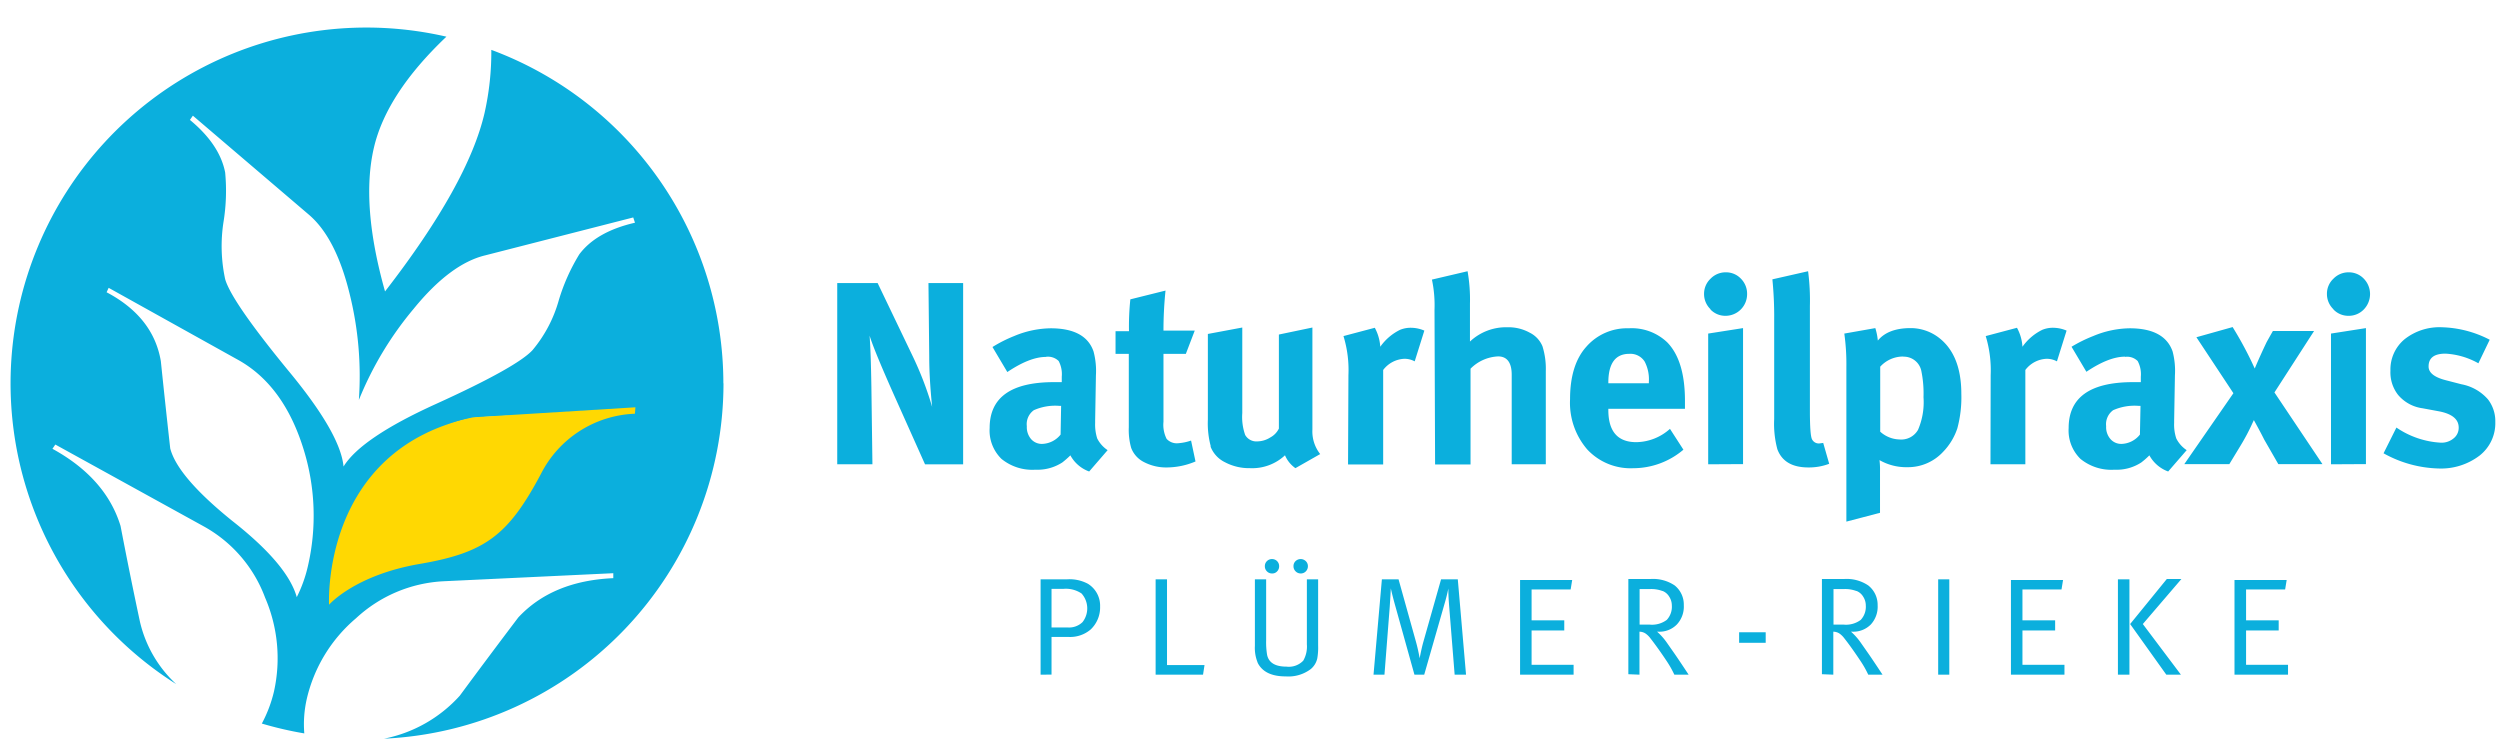
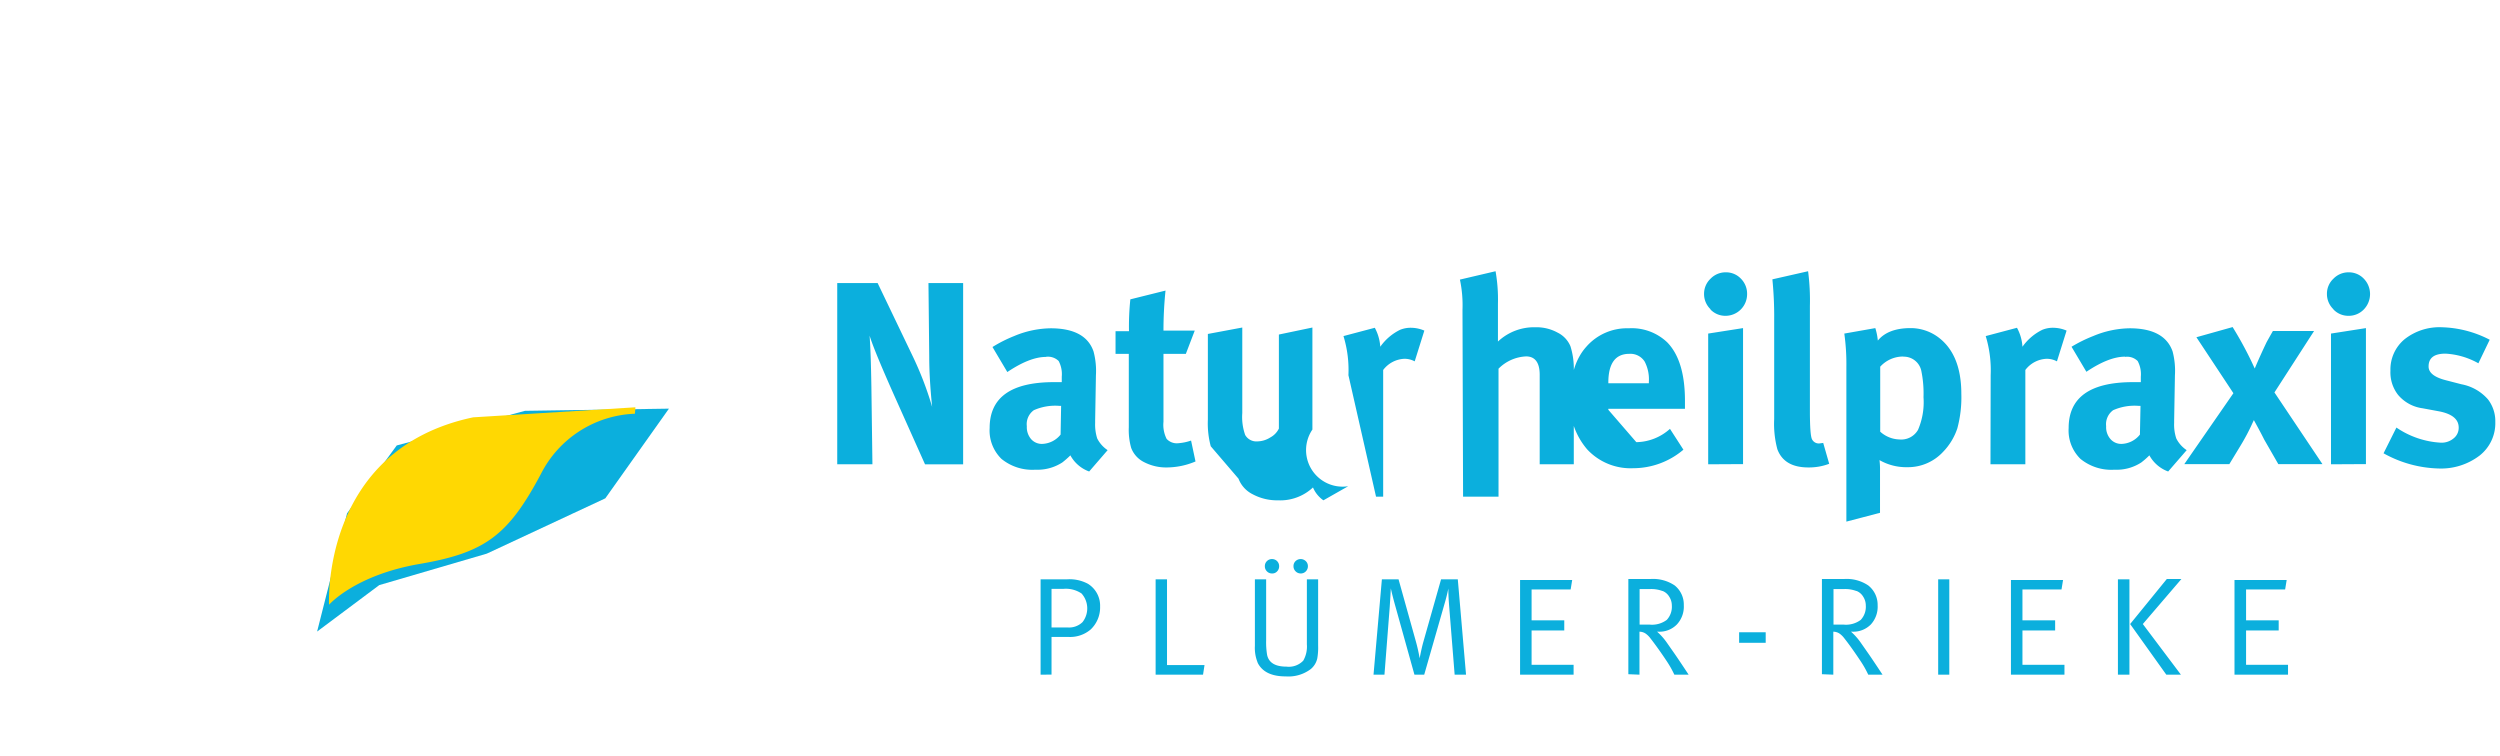
<svg xmlns="http://www.w3.org/2000/svg" id="Ebene_1" data-name="Ebene 1" width="388.6" height="117.51" viewBox="0 0 388.6 117.51">
  <title>pluemer-rieke-logo-dunkel</title>
  <g id="Signet">
-     <path d="M98.43,33.8l.27.82q-6,1.38-8.65,4.91a30.22,30.22,0,0,0-3.18,7.1,20.72,20.72,0,0,1-4.1,7.8q-2.46,2.66-15,8.36-11.65,5.29-14.37,9.73-.49-5.17-8.66-15Q36,46.86,35,43.4a24.42,24.42,0,0,1-.27-8.82A30.27,30.27,0,0,0,35,26.82q-.84-4.35-5.48-8.18l.46-.66L48,33.36q4.23,3.6,6.36,12.37a52.79,52.79,0,0,1,1.42,16.45A52.68,52.68,0,0,1,64.3,48Q70,41,75.43,39.69ZM37.12,56Q44.19,60,47.24,70a34.78,34.78,0,0,1,.62,18,21.15,21.15,0,0,1-1.73,4.82q-1.43-5.1-10-11.83-8.53-6.88-9.67-11.29Q25.7,62.9,25,56.13q-1.17-6.87-8.43-10.7l.32-.69Zm14,37.91a20.62,20.62,0,0,1,.56-5.09A34,34,0,0,1,60.21,73q7-7.76,15.09-8.19l23.16-1.25,0,.76q-8.19.25-12.12,6Q82.54,76,78.91,81.78q-3,3.48-13.64,5.91T51.09,93.93m61.35-34.35A55.33,55.33,0,0,0,76.37,7.75a43.18,43.18,0,0,1-1.05,9.81Q72.76,28.63,59.85,45.3,56.06,31.85,58.11,23c1.3-5.64,5.08-11.41,11.28-17.3a55.31,55.31,0,0,0-42,100.64,19.09,19.09,0,0,1-5.65-9.76q-1.55-7.26-3-14.82-2.28-7.44-10.59-12l.45-.66,23,12.68A21,21,0,0,1,41.2,92.88a23.77,23.77,0,0,1,1.39,14.59,20.48,20.48,0,0,1-1.89,5A56,56,0,0,0,47.3,114a17.71,17.71,0,0,1,.39-5.38,23.31,23.31,0,0,1,7.64-12.51,21.6,21.6,0,0,1,13.61-5.76L95.33,89.1l0,.77q-9.47.42-14.77,6.11-4.64,6.13-9.1,12.17a21.46,21.46,0,0,1-11.76,6.67,55.32,55.32,0,0,0,52.76-55.24" style="fill:#0bafdd" />
    <polygon points="53.95 79.79 61.67 69.24 81.6 63.86 103.98 63.52 94.09 77.46 75.66 86.06 58.95 90.95 49.29 98.17 53.95 79.79" style="fill:#0bafdd" />
    <path d="M51.15,94s-1.33-24.13,22.4-29.13l25.22-1.56-.08,1a17.09,17.09,0,0,0-14.6,9.34c-5.07,9.55-8.66,12.26-18.81,14S51.15,94,51.15,94" style="fill:#ffd802" />
  </g>
  <g id="Logo">
-     <path d="M373.77,52.73a6.1,6.1,0,0,0-2.2,4.9,5.68,5.68,0,0,0,1.17,3.73,6,6,0,0,0,3.81,2.1l2.43.45c2.13.38,3.2,1.23,3.2,2.55a2.08,2.08,0,0,1-.79,1.68,2.91,2.91,0,0,1-2,.67,13.54,13.54,0,0,1-6.89-2.35l-2,4A18.44,18.44,0,0,0,379,72.82a9.87,9.87,0,0,0,6.42-2,6.39,6.39,0,0,0,2.45-5.22,5.53,5.53,0,0,0-1.14-3.52,7.22,7.22,0,0,0-4.13-2.35l-2.51-.65c-1.73-.46-2.59-1.16-2.59-2.11,0-1.35.88-2,2.63-2a11.72,11.72,0,0,1,5.11,1.5L387,52.81a17.05,17.05,0,0,0-7.41-1.94,8.74,8.74,0,0,0-5.82,1.86M362.7,48.09a3.18,3.18,0,0,0,2.35,1,3.24,3.24,0,0,0,2.39-1,3.43,3.43,0,0,0,0-4.76,3.19,3.19,0,0,0-2.33-1,3.25,3.25,0,0,0-2.41,1,3.18,3.18,0,0,0-1,2.36,3.26,3.26,0,0,0,1,2.37m5.06,24.08V51l-5.43.85V72.17Zm-28.23,0h7l1.74-2.87a32,32,0,0,0,1.9-3.61l.17-.36.11.2c.71,1.29,1.21,2.24,1.5,2.83l2.19,3.81H361L353.54,61l6.16-9.55h-6.4c-.43.75-.76,1.34-1,1.78-.65,1.37-1.22,2.63-1.7,3.76l-.12.29c-.25-.52-.46-1-.65-1.38a57.66,57.66,0,0,0-2.79-5.06l-5.63,1.58,5.75,8.7ZM329.77,69a2.21,2.21,0,0,1-1.72-.75,2.81,2.81,0,0,1-.67-2,2.68,2.68,0,0,1,1.09-2.49,8.22,8.22,0,0,1,4-.67h.25l-.09,4.46A3.79,3.79,0,0,1,329.77,69m.57-13.53a2.32,2.32,0,0,1,1.94.65,4.32,4.32,0,0,1,.49,2.43v.85c-.38,0-.79,0-1.22,0q-10,0-10,7.13a6.16,6.16,0,0,0,1.84,4.8,7.58,7.58,0,0,0,5.29,1.68,7,7,0,0,0,4.17-1.13,12.47,12.47,0,0,0,1.25-1.1,5.46,5.46,0,0,0,2.92,2.51l2.88-3.32a4.71,4.71,0,0,1-1.62-1.82,6.79,6.79,0,0,1-.33-2.43v-.36l.12-7a11.83,11.83,0,0,0-.36-3.73q-1.26-3.6-6.68-3.6a15.08,15.08,0,0,0-5.67,1.21A21.6,21.6,0,0,0,322,53.9l2.31,3.89c2.32-1.56,4.32-2.35,6-2.35M309.4,72.17h5.42V57.51a4.36,4.36,0,0,1,3.33-1.74,3.37,3.37,0,0,1,1.58.4l1.5-4.78a5.35,5.35,0,0,0-2-.44,4.29,4.29,0,0,0-1.78.32,8.18,8.18,0,0,0-3.08,2.63,7,7,0,0,0-.85-2.95l-4.86,1.29a18.25,18.25,0,0,1,.77,6.08ZM295.87,55.44a2.78,2.78,0,0,1,2.8,2.31,17.5,17.5,0,0,1,.32,4,10.85,10.85,0,0,1-.85,5.06,3,3,0,0,1-2.88,1.5,4.64,4.64,0,0,1-3-1.21V57a4.8,4.8,0,0,1,3.6-1.58M287,81.08l5.23-1.37V73.22a12.22,12.22,0,0,0-.08-1.7,8.37,8.37,0,0,0,4.33,1.1A7.43,7.43,0,0,0,302,70.27a9.59,9.59,0,0,0,2.25-3.69,18.59,18.59,0,0,0,.62-5.34q0-6.36-3.84-9A7.24,7.24,0,0,0,297,51c-2.35,0-4.06.65-5.11,1.94A9.42,9.42,0,0,0,291.5,51l-4.82.85a34.54,34.54,0,0,1,.32,5.23ZM275.78,49.66V65.15a15.27,15.27,0,0,0,.49,4.67q1.05,2.84,4.82,2.84a8.82,8.82,0,0,0,3.24-.57l-.93-3.24-.61.08a1.17,1.17,0,0,1-1.11-.61c-.24-.4-.35-1.93-.35-4.58V47.55a34.88,34.88,0,0,0-.28-5.39l-5.55,1.26a58.44,58.44,0,0,1,.28,6.24m-9.92-1.57a3.18,3.18,0,0,0,2.35,1,3.36,3.36,0,0,0,3.36-3.37,3.31,3.31,0,0,0-.95-2.39,3.17,3.17,0,0,0-2.33-1,3.25,3.25,0,0,0-2.41,1,3.21,3.21,0,0,0-1,2.36,3.25,3.25,0,0,0,1,2.37m5.06,24.08V51l-5.42.85V72.17ZM253.26,55a2.62,2.62,0,0,1,2.39,1.21,6,6,0,0,1,.65,3.12v.24H250v-.08Q250,55,253.26,55M250,63.7v-.16h11.91V62.29q0-6.24-2.75-9.07a8,8,0,0,0-6-2.19,8.4,8.4,0,0,0-6.56,2.84q-2.55,2.82-2.55,8.18a11.11,11.11,0,0,0,2.67,7.81,9.2,9.2,0,0,0,7.13,2.92,12.07,12.07,0,0,0,7.82-2.88l-2.09-3.24a8,8,0,0,1-5.23,2.07q-4.35,0-4.35-5m-26.93,8.47h5.51V57.31a6.42,6.42,0,0,1,4.29-1.91c1.41,0,2.11,1,2.11,2.84V72.17h5.3V57.67a11.69,11.69,0,0,0-.52-3.85,4.14,4.14,0,0,0-2-2.12,6.8,6.8,0,0,0-3.4-.83,8.2,8.2,0,0,0-5.87,2.22c0-.05,0-.29,0-.72s0-.77,0-1V47.22a25.37,25.37,0,0,0-.37-5.06l-5.54,1.3a19.28,19.28,0,0,1,.4,4.73Zm-13.53,0H215V57.51a4.36,4.36,0,0,1,3.32-1.74,3.34,3.34,0,0,1,1.58.4l1.5-4.78a5.31,5.31,0,0,0-2-.44,4.33,4.33,0,0,0-1.78.32,8.16,8.16,0,0,0-3.07,2.63,7.2,7.2,0,0,0-.85-2.95l-4.87,1.29a18,18,0,0,1,.77,6.08Zm-21.38-2.8a4.52,4.52,0,0,0,2.23,2.44,8,8,0,0,0,3.89.93,7.46,7.46,0,0,0,5.46-2,4.63,4.63,0,0,0,1.62,2l3.85-2.19A5.68,5.68,0,0,1,204,66.77V50.91L198.79,52V66.62A3.13,3.13,0,0,1,197.45,68a3.85,3.85,0,0,1-2,.61,2,2,0,0,1-1.9-1,8.37,8.37,0,0,1-.45-3.4V50.91l-5.35,1V65.23a13.79,13.79,0,0,0,.45,4.14m-7-24.21-5.5,1.37a41.08,41.08,0,0,0-.21,4.95H173.4V55h2.06V66.42a10.2,10.2,0,0,0,.37,3.2,4.06,4.06,0,0,0,2,2.21,7.44,7.44,0,0,0,3.59.83,11.57,11.57,0,0,0,4.41-.93l-.69-3.25a7.71,7.71,0,0,1-1.94.41,2.15,2.15,0,0,1-1.86-.67,4.85,4.85,0,0,1-.49-2.65V55h3.48l1.38-3.61h-4.86a60.26,60.26,0,0,1,.32-6.23M162,69a2.21,2.21,0,0,1-1.73-.75,2.85,2.85,0,0,1-.66-2,2.66,2.66,0,0,1,1.09-2.49,8.2,8.2,0,0,1,4-.67h.24l-.08,4.46A3.81,3.81,0,0,1,162,69m.56-13.53a2.35,2.35,0,0,1,2,.65,4.34,4.34,0,0,1,.48,2.43v.85c-.38,0-.78,0-1.21,0q-10,0-10,7.13a6.16,6.16,0,0,0,1.84,4.8,7.57,7.57,0,0,0,5.28,1.68,7.08,7.08,0,0,0,4.18-1.13,13.72,13.72,0,0,0,1.25-1.1,5.42,5.42,0,0,0,2.92,2.51l2.87-3.32a4.71,4.71,0,0,1-1.62-1.82,7.07,7.07,0,0,1-.32-2.43v-.36l.12-7a11.77,11.77,0,0,0-.37-3.73q-1.24-3.6-6.68-3.6a15.12,15.12,0,0,0-5.67,1.21,21,21,0,0,0-3.36,1.7l2.31,3.89c2.32-1.56,4.32-2.35,6-2.35M135.61,72.17l-.16-12q-.09-5.58-.28-8,.68,2.23,3.8,9.24l4.82,10.77h5.92V44h-5.39l.12,11.5q0,3.28.45,7.74a52.13,52.13,0,0,0-3.08-8L136.42,44h-6.28V72.17Z" style="fill:#0bafdd" />
+     <path d="M373.77,52.73a6.1,6.1,0,0,0-2.2,4.9,5.68,5.68,0,0,0,1.17,3.73,6,6,0,0,0,3.81,2.1l2.43.45c2.13.38,3.2,1.23,3.2,2.55a2.08,2.08,0,0,1-.79,1.68,2.91,2.91,0,0,1-2,.67,13.54,13.54,0,0,1-6.89-2.35l-2,4A18.44,18.44,0,0,0,379,72.82a9.87,9.87,0,0,0,6.42-2,6.39,6.39,0,0,0,2.45-5.22,5.53,5.53,0,0,0-1.14-3.52,7.22,7.22,0,0,0-4.13-2.35l-2.51-.65c-1.73-.46-2.59-1.16-2.59-2.11,0-1.35.88-2,2.63-2a11.72,11.72,0,0,1,5.11,1.5L387,52.81a17.05,17.05,0,0,0-7.41-1.94,8.74,8.74,0,0,0-5.82,1.86M362.7,48.09a3.18,3.18,0,0,0,2.35,1,3.24,3.24,0,0,0,2.39-1,3.43,3.43,0,0,0,0-4.76,3.19,3.19,0,0,0-2.33-1,3.25,3.25,0,0,0-2.41,1,3.18,3.18,0,0,0-1,2.36,3.26,3.26,0,0,0,1,2.37m5.06,24.08V51l-5.43.85V72.17Zm-28.23,0h7l1.74-2.87a32,32,0,0,0,1.9-3.61l.17-.36.11.2c.71,1.29,1.21,2.24,1.5,2.83l2.19,3.81H361L353.54,61l6.16-9.55h-6.4c-.43.75-.76,1.34-1,1.78-.65,1.37-1.22,2.63-1.7,3.76l-.12.29c-.25-.52-.46-1-.65-1.38a57.66,57.66,0,0,0-2.79-5.06l-5.63,1.58,5.75,8.7ZM329.77,69a2.21,2.21,0,0,1-1.72-.75,2.81,2.81,0,0,1-.67-2,2.68,2.68,0,0,1,1.09-2.49,8.22,8.22,0,0,1,4-.67h.25l-.09,4.46A3.79,3.79,0,0,1,329.77,69m.57-13.53a2.32,2.32,0,0,1,1.94.65,4.32,4.32,0,0,1,.49,2.43v.85c-.38,0-.79,0-1.22,0q-10,0-10,7.13a6.16,6.16,0,0,0,1.84,4.8,7.58,7.58,0,0,0,5.29,1.68,7,7,0,0,0,4.17-1.13,12.47,12.47,0,0,0,1.25-1.1,5.46,5.46,0,0,0,2.92,2.51l2.88-3.32a4.71,4.71,0,0,1-1.62-1.82,6.79,6.79,0,0,1-.33-2.43v-.36l.12-7a11.83,11.83,0,0,0-.36-3.73q-1.26-3.6-6.68-3.6a15.08,15.08,0,0,0-5.67,1.21A21.6,21.6,0,0,0,322,53.9l2.31,3.89c2.32-1.56,4.32-2.35,6-2.35M309.4,72.17h5.42V57.51a4.36,4.36,0,0,1,3.33-1.74,3.37,3.37,0,0,1,1.58.4l1.5-4.78a5.35,5.35,0,0,0-2-.44,4.29,4.29,0,0,0-1.78.32,8.18,8.18,0,0,0-3.08,2.63,7,7,0,0,0-.85-2.95l-4.86,1.29a18.25,18.25,0,0,1,.77,6.08ZM295.87,55.44a2.78,2.78,0,0,1,2.8,2.31,17.5,17.5,0,0,1,.32,4,10.85,10.85,0,0,1-.85,5.06,3,3,0,0,1-2.88,1.5,4.64,4.64,0,0,1-3-1.21V57a4.8,4.8,0,0,1,3.6-1.58M287,81.08l5.23-1.37V73.22a12.22,12.22,0,0,0-.08-1.7,8.37,8.37,0,0,0,4.33,1.1A7.43,7.43,0,0,0,302,70.27a9.59,9.59,0,0,0,2.25-3.69,18.59,18.59,0,0,0,.62-5.34q0-6.36-3.84-9A7.24,7.24,0,0,0,297,51c-2.35,0-4.06.65-5.11,1.94A9.42,9.42,0,0,0,291.5,51l-4.82.85a34.54,34.54,0,0,1,.32,5.23ZM275.78,49.66V65.15a15.27,15.27,0,0,0,.49,4.67q1.05,2.84,4.82,2.84a8.82,8.82,0,0,0,3.24-.57l-.93-3.24-.61.08a1.17,1.17,0,0,1-1.11-.61c-.24-.4-.35-1.93-.35-4.58V47.55a34.88,34.88,0,0,0-.28-5.39l-5.55,1.26a58.44,58.44,0,0,1,.28,6.24m-9.92-1.57a3.18,3.18,0,0,0,2.35,1,3.36,3.36,0,0,0,3.36-3.37,3.31,3.31,0,0,0-.95-2.39,3.17,3.17,0,0,0-2.33-1,3.25,3.25,0,0,0-2.41,1,3.21,3.21,0,0,0-1,2.36,3.25,3.25,0,0,0,1,2.37m5.06,24.08V51l-5.42.85V72.17ZM253.26,55a2.62,2.62,0,0,1,2.39,1.21,6,6,0,0,1,.65,3.12v.24H250v-.08Q250,55,253.26,55M250,63.7v-.16h11.91V62.29q0-6.24-2.75-9.07a8,8,0,0,0-6-2.19,8.4,8.4,0,0,0-6.56,2.84q-2.55,2.82-2.55,8.18a11.11,11.11,0,0,0,2.67,7.81,9.2,9.2,0,0,0,7.13,2.92,12.07,12.07,0,0,0,7.82-2.88l-2.09-3.24a8,8,0,0,1-5.23,2.07m-26.93,8.47h5.51V57.31a6.42,6.42,0,0,1,4.29-1.91c1.41,0,2.11,1,2.11,2.84V72.17h5.3V57.67a11.69,11.69,0,0,0-.52-3.85,4.14,4.14,0,0,0-2-2.12,6.8,6.8,0,0,0-3.4-.83,8.2,8.2,0,0,0-5.87,2.22c0-.05,0-.29,0-.72s0-.77,0-1V47.22a25.37,25.37,0,0,0-.37-5.06l-5.54,1.3a19.28,19.28,0,0,1,.4,4.73Zm-13.53,0H215V57.51a4.36,4.36,0,0,1,3.32-1.74,3.34,3.34,0,0,1,1.58.4l1.5-4.78a5.31,5.31,0,0,0-2-.44,4.33,4.33,0,0,0-1.78.32,8.16,8.16,0,0,0-3.07,2.63,7.2,7.2,0,0,0-.85-2.95l-4.87,1.29a18,18,0,0,1,.77,6.08Zm-21.38-2.8a4.52,4.52,0,0,0,2.23,2.44,8,8,0,0,0,3.89.93,7.46,7.46,0,0,0,5.46-2,4.63,4.63,0,0,0,1.62,2l3.85-2.19A5.68,5.68,0,0,1,204,66.77V50.91L198.79,52V66.62A3.13,3.13,0,0,1,197.45,68a3.85,3.85,0,0,1-2,.61,2,2,0,0,1-1.9-1,8.37,8.37,0,0,1-.45-3.4V50.91l-5.35,1V65.23a13.79,13.79,0,0,0,.45,4.14m-7-24.21-5.5,1.37a41.08,41.08,0,0,0-.21,4.95H173.4V55h2.06V66.42a10.2,10.2,0,0,0,.37,3.2,4.06,4.06,0,0,0,2,2.21,7.44,7.44,0,0,0,3.59.83,11.57,11.57,0,0,0,4.41-.93l-.69-3.25a7.71,7.71,0,0,1-1.94.41,2.15,2.15,0,0,1-1.86-.67,4.85,4.85,0,0,1-.49-2.65V55h3.48l1.38-3.61h-4.86a60.26,60.26,0,0,1,.32-6.23M162,69a2.21,2.21,0,0,1-1.73-.75,2.85,2.85,0,0,1-.66-2,2.66,2.66,0,0,1,1.09-2.49,8.2,8.2,0,0,1,4-.67h.24l-.08,4.46A3.81,3.81,0,0,1,162,69m.56-13.53a2.35,2.35,0,0,1,2,.65,4.34,4.34,0,0,1,.48,2.43v.85c-.38,0-.78,0-1.21,0q-10,0-10,7.13a6.16,6.16,0,0,0,1.84,4.8,7.57,7.57,0,0,0,5.28,1.68,7.08,7.08,0,0,0,4.18-1.13,13.72,13.72,0,0,0,1.25-1.1,5.42,5.42,0,0,0,2.92,2.51l2.87-3.32a4.71,4.71,0,0,1-1.62-1.82,7.07,7.07,0,0,1-.32-2.43v-.36l.12-7a11.77,11.77,0,0,0-.37-3.73q-1.24-3.6-6.68-3.6a15.12,15.12,0,0,0-5.67,1.21,21,21,0,0,0-3.36,1.7l2.31,3.89c2.32-1.56,4.32-2.35,6-2.35M135.61,72.17l-.16-12q-.09-5.58-.28-8,.68,2.23,3.8,9.24l4.82,10.77h5.92V44h-5.39l.12,11.5q0,3.28.45,7.74a52.13,52.13,0,0,0-3.08-8L136.42,44h-6.28V72.17Z" style="fill:#0bafdd" />
    <path d="M355.65,104.87v-1.53h-6.52V98h5.07V96.42h-5.07V91.63h6.07l.24-1.47h-8.11v14.71Zm-18.92,0H339L333.08,97l6-7h-2.27l-5.7,7ZM331,90.05h-1.79v14.82H331ZM320.9,104.87v-1.53h-6.53V98h5.08V96.42h-5.08V91.63h6.07l.24-1.47h-8.1v14.71ZM303,90.05h-1.73v14.82H303Zm-14.39,1.82a2.12,2.12,0,0,1,1,.87,2.52,2.52,0,0,1,.41,1.37,3,3,0,0,1-.78,2.24,3.83,3.83,0,0,1-2.66.74H285V91.56h1.7a5,5,0,0,1,1.86.31m-3.59,13V98.19a1.77,1.77,0,0,1,.93.27,3.24,3.24,0,0,1,.72.68q1.15,1.45,2.63,3.68a15.74,15.74,0,0,1,1.15,2.05h2.22c-1.12-1.7-1.86-2.79-2.2-3.28l-1.21-1.73a9.66,9.66,0,0,0-1.49-1.67h.21a3.82,3.82,0,0,0,2.86-1.11,4.08,4.08,0,0,0,1.07-3A3.83,3.83,0,0,0,290.4,91a6,6,0,0,0-3.74-1H283.2v14.8Zm-10.51-6.59h-4.13v1.64h4.13Zm-16-6.41a2.12,2.12,0,0,1,1,.87,2.52,2.52,0,0,1,.41,1.37,3,3,0,0,1-.78,2.24,3.83,3.83,0,0,1-2.66.74h-1.57V91.56h1.7a5,5,0,0,1,1.86.31m-3.58,13V98.19a1.76,1.76,0,0,1,.92.27,3.24,3.24,0,0,1,.72.68c.78,1,1.65,2.2,2.63,3.68a15.74,15.74,0,0,1,1.15,2.05h2.22c-1.12-1.7-1.86-2.79-2.2-3.28l-1.21-1.73a9.66,9.66,0,0,0-1.49-1.67h.21a3.78,3.78,0,0,0,2.85-1.11,4.05,4.05,0,0,0,1.09-3A3.81,3.81,0,0,0,260.31,91a6,6,0,0,0-3.74-1h-3.46v14.8Zm-10.24,0v-1.53h-6.53V98h5.08V96.42h-5.08V91.63h6.07l.24-1.47h-8.1v14.71Zm-29.4,0,.82-10.54c.08-1.25.14-2.21.17-2.88.15.7.39,1.66.74,2.9l2.93,10.52h1.52l3.17-11.06c.25-.85.44-1.63.58-2.33,0,1.09.07,1.93.11,2.53l.87,10.86h1.77l-1.28-14.82H224l-2.79,9.85c-.16.58-.34,1.38-.54,2.42a25.81,25.81,0,0,0-.58-2.59l-2.7-9.68h-2.59l-1.3,14.82ZM201.39,88.81a1.1,1.1,0,0,0,.81.33,1.07,1.07,0,0,0,.78-.33,1.13,1.13,0,0,0,.32-.81,1.07,1.07,0,0,0-.33-.78,1.15,1.15,0,0,0-1.59,0,1.06,1.06,0,0,0-.32.78,1.1,1.1,0,0,0,.33.81m-4.46,0a1.08,1.08,0,0,0,.8.33,1,1,0,0,0,.79-.33,1.12,1.12,0,0,0,.31-.81,1.1,1.1,0,0,0-.32-.78,1.11,1.11,0,0,0-.8-.32,1.1,1.1,0,0,0-.78.32,1.06,1.06,0,0,0-.32.78,1.09,1.09,0,0,0,.32.81M195.48,103q1.07,2.15,4.39,2.14a5.76,5.76,0,0,0,3.89-1.15,3,3,0,0,0,1-1.66,9.76,9.76,0,0,0,.13-2V90.05h-1.75v10.11a4.4,4.4,0,0,1-.56,2.53,3.09,3.09,0,0,1-2.62.93c-1.74,0-2.74-.61-3-1.82a11.94,11.94,0,0,1-.15-2.27V90.05h-1.75V100.4a6,6,0,0,0,.43,2.59M187,104.87l.23-1.49H181.4V90.05h-1.77v14.82ZM168.14,92.28a3.47,3.47,0,0,1,.13,4.42,3,3,0,0,1-2.34.83h-2.48v-6h1.88a4.34,4.34,0,0,1,2.81.74m-4.69,12.59V99H166a4.92,4.92,0,0,0,3.54-1.16A4.71,4.71,0,0,0,171,94.29a4,4,0,0,0-1.9-3.55,6.05,6.05,0,0,0-3.24-.69h-4.11v14.82Z" style="fill:#0bafdd" />
  </g>
</svg>